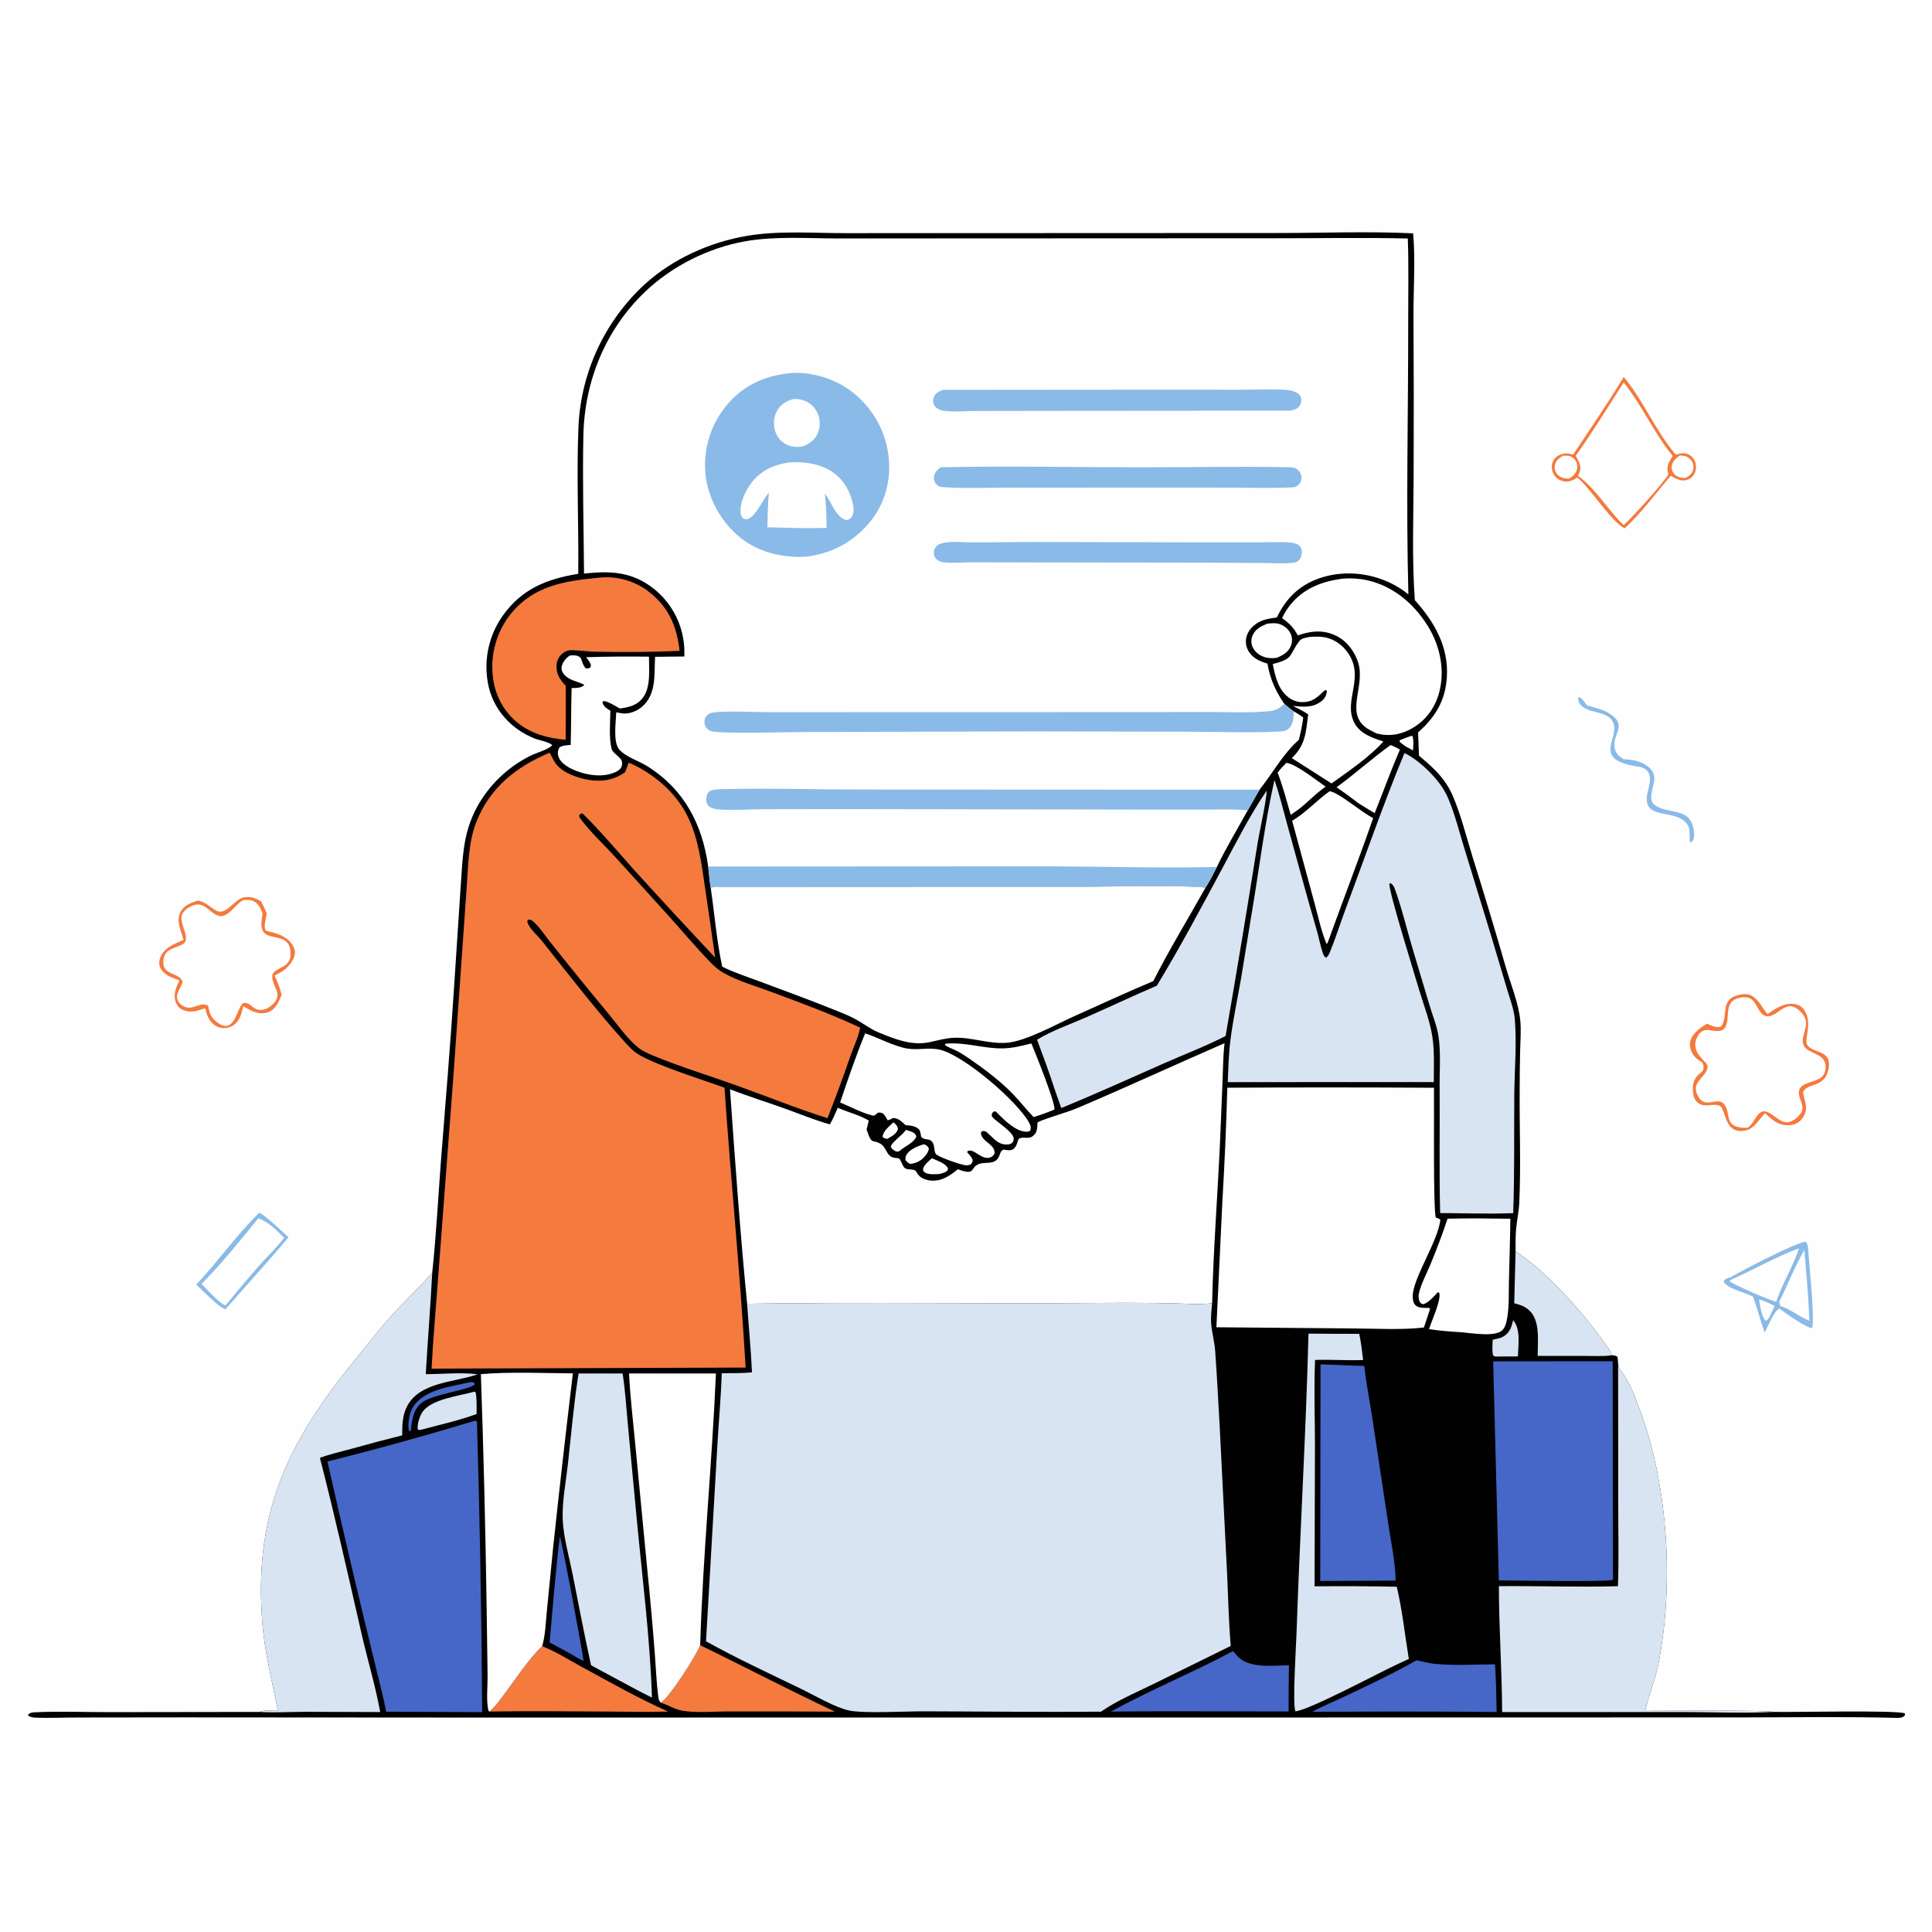
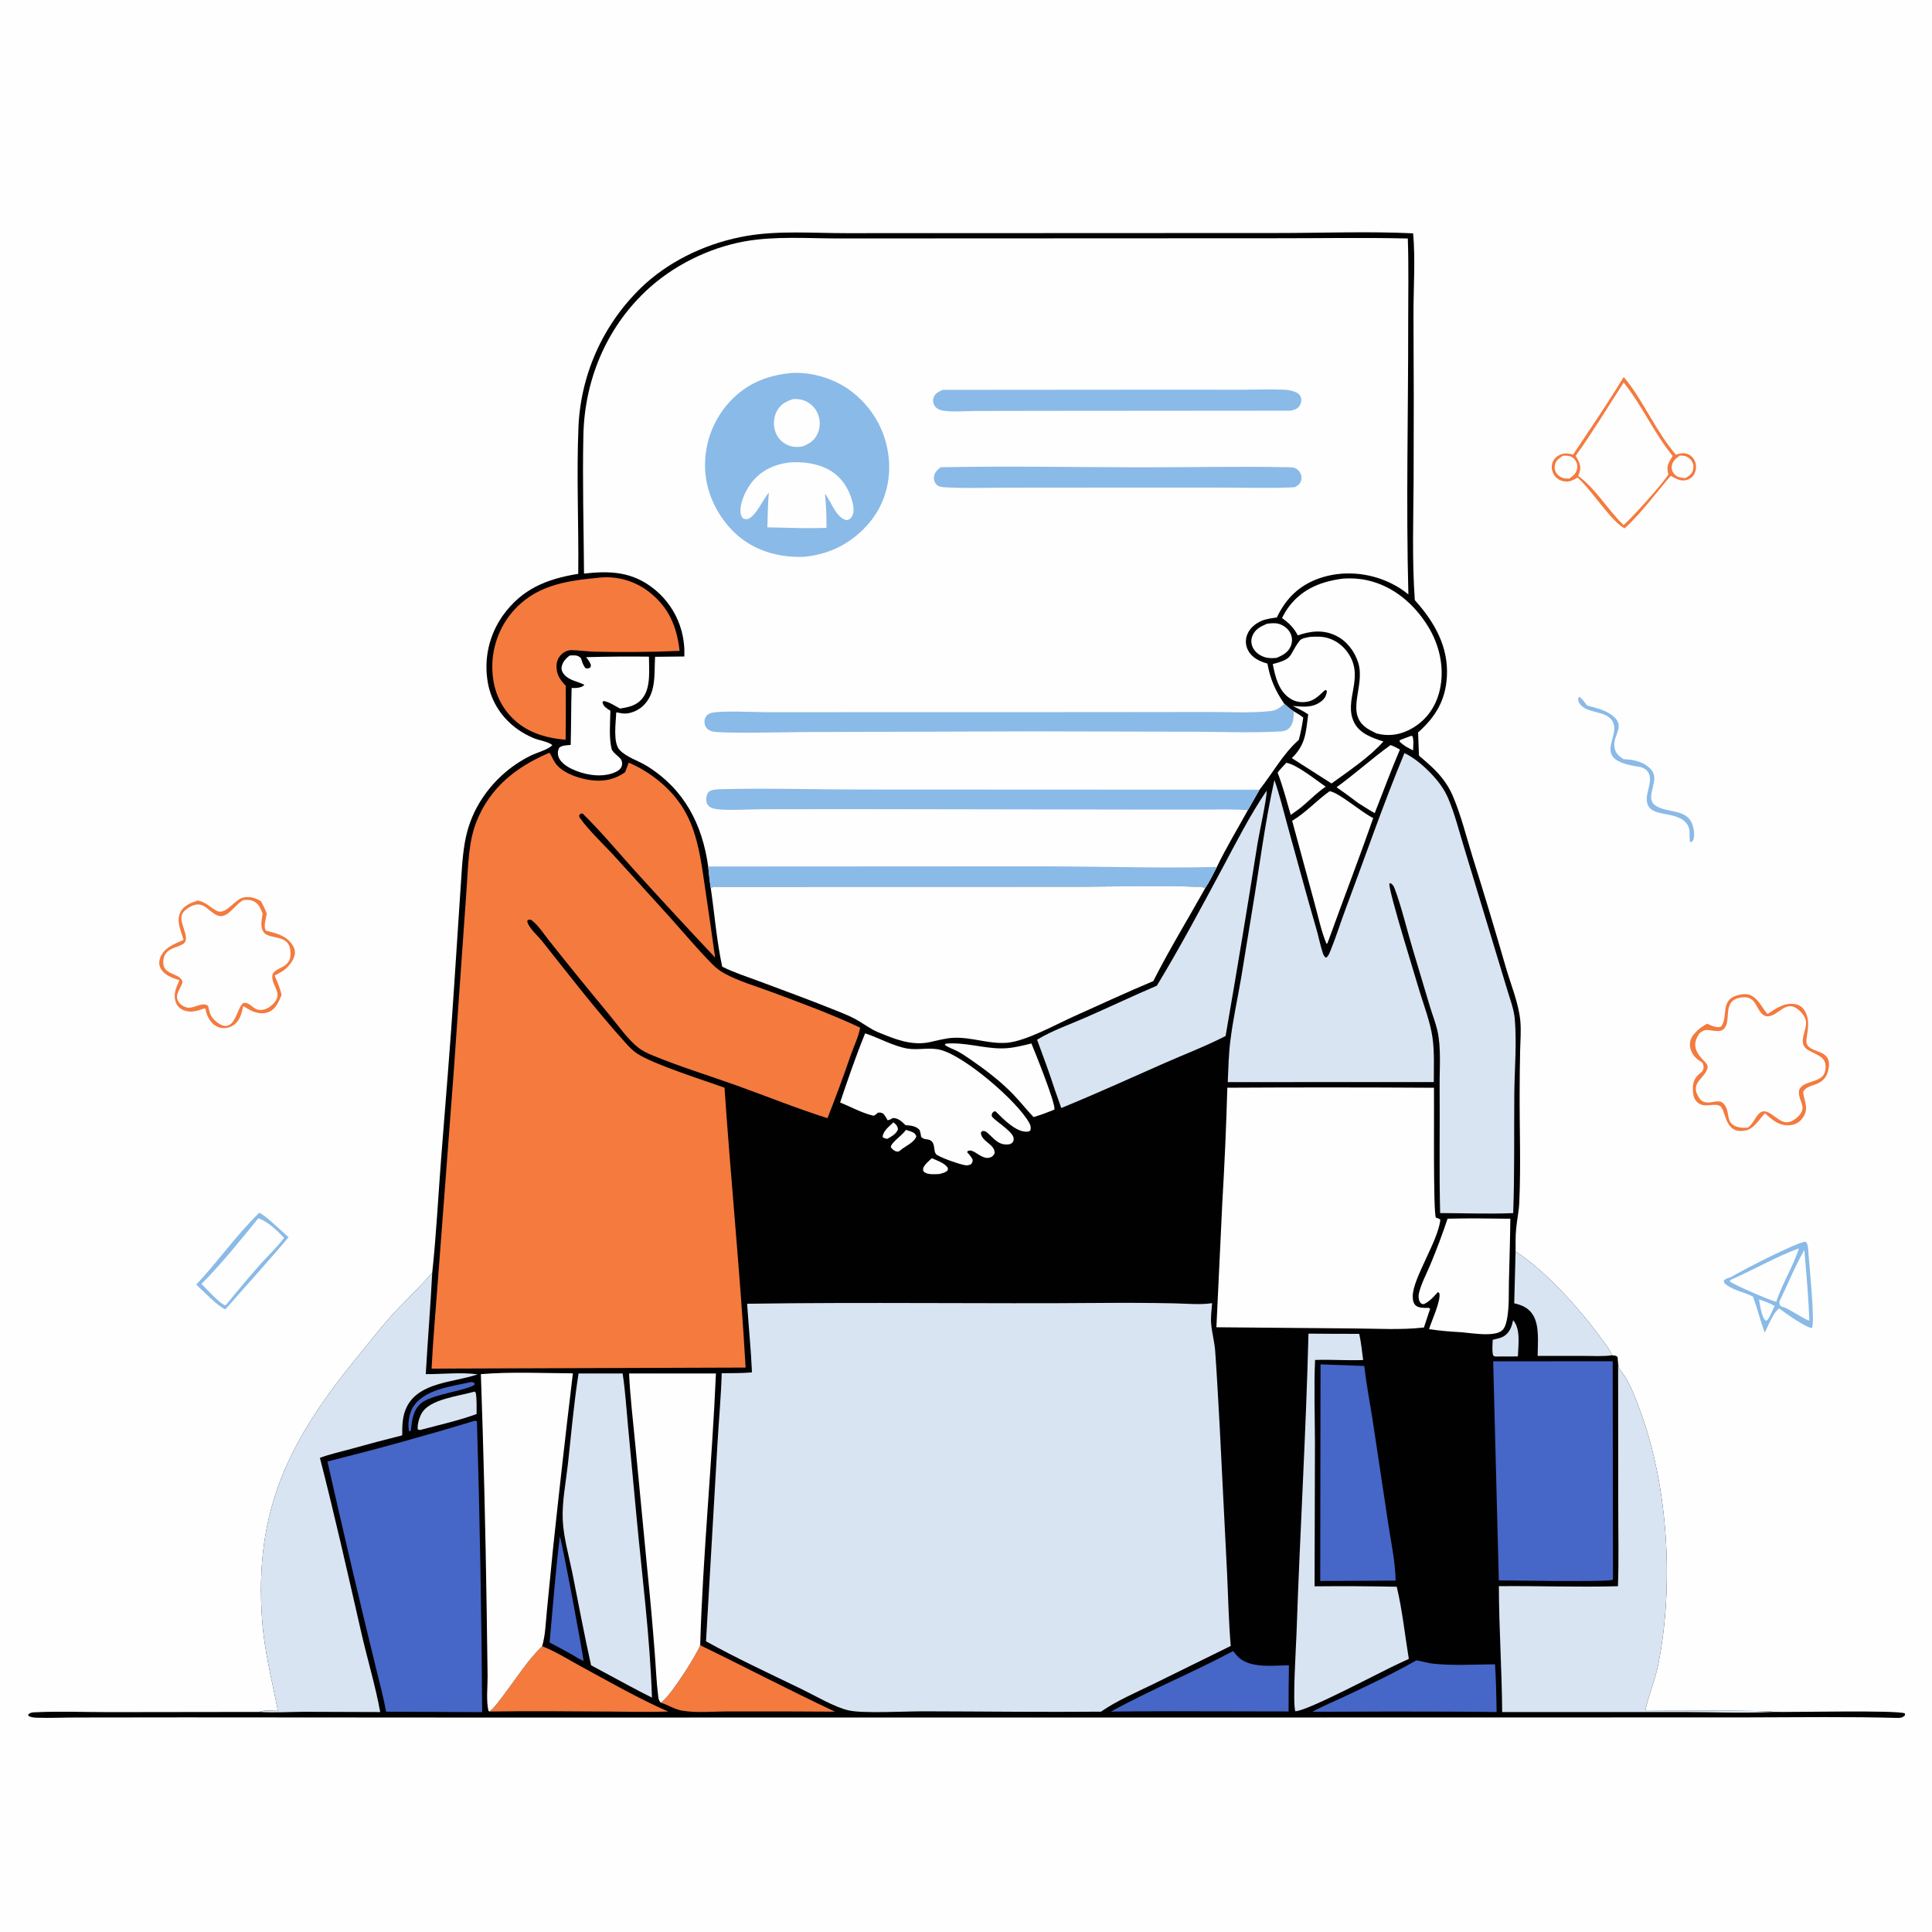
<svg xmlns="http://www.w3.org/2000/svg" width="1024" height="1024">
  <path fill="#FEFEFE" d="M0 0L1024 0L1024 1024L0 1024L0 0Z" />
  <path fill="#8ABAE7" d="M869.726 406.573C865.489 405.915 859.363 404.988 855.993 402.231C850.404 397.657 856.422 390.481 855.526 384.828C854.265 376.876 844.099 378.434 839.122 374.814C837.714 373.789 836.623 372.492 836.487 370.706C836.417 369.781 836.401 370.058 837.004 369.374C838.733 370.312 839.969 372.409 841.2 373.944C845.628 375.14 850.24 376.103 854.036 378.823C862.446 384.849 854.544 389.202 855.72 396.228C856.219 399.212 858.07 400.753 860.449 402.38C864.685 402.557 867.798 403.06 871.659 405.01C873.978 406.573 876.035 408.129 876.675 411.002C877.769 415.908 872.293 423.444 877.301 426.871C884.213 431.601 895.231 427.869 897.547 438.947C898.02 441.212 898.2 443.444 897.273 445.599L896.229 446.478L895.686 446.111C895.534 444.825 895.499 443.651 895.518 442.356C895.559 439.644 895.19 437.626 893.228 435.656C886.82 429.222 872.688 433.932 872.805 423.357C872.855 418.752 876.59 412.322 872.892 408.403C872.051 407.512 870.853 406.992 869.726 406.573Z" />
  <path fill="#8ABAE7" d="M137.374 642.814C140.403 643.809 149.783 653.034 152.941 655.772C142.078 668.736 130.575 681.236 119.462 693.992C115.609 692.579 107.435 684.023 104.002 680.854C115.603 668.586 125.245 654.611 137.374 642.814Z" />
  <path fill="#FEFEFE" d="M136.915 645.705C141.965 647.468 146.934 652.223 150.558 656.067C147.202 660.724 142.557 664.984 138.702 669.286C132.242 676.492 126.021 683.988 119.907 691.489L119.453 691.794C116.84 691.428 109.102 682.795 106.814 680.509C117.478 669.724 127.362 657.49 136.915 645.705Z" />
  <path fill="#8ABAE7" d="M917.249 677C923.187 673.393 951.34 658.857 956.888 658.11C958.067 659.011 957.957 659.854 958.288 661.249C958.6 667.375 962.234 701.078 960.34 703.898C957.019 703.603 946.042 695.836 943.075 693.533C940.096 695.143 936.984 703.174 935.32 706.355C933.034 700.059 931.438 693.533 929.12 687.237C924.718 684.951 918.497 683.821 914.735 680.743C913.839 680.01 913.811 679.977 913.676 678.786C914.575 677.611 915.897 677.405 917.249 677Z" />
  <path fill="#FEFEFE" d="M932.296 688.708C935.242 689.627 937.859 690.721 940.6 692.138L937.936 697.808C937.301 698.923 937.161 699.47 936.006 700.077C933.587 698.4 932.916 691.654 932.296 688.708Z" />
  <path fill="#FEFEFE" d="M956.355 662.488C957.404 674.971 958.528 687.524 959.017 700.041C954.738 698.552 947.258 692.781 943.989 692.49C943.181 691.529 943.262 691.136 943.041 689.935C947.559 680.884 951.258 671.242 956.355 662.488Z" />
  <path fill="#FEFEFE" d="M917.307 678.331C929.475 673.021 941.049 666.237 953.487 661.634C950.314 671.445 944.668 680.229 941.421 690C938.486 689.361 918.603 680.877 916.799 679.11L917.307 678.331Z" />
  <path fill="#F47A3E" d="M860.599 199.8C870.594 211.495 877.534 228.517 888.222 240.996C890.41 240.309 892.578 239.772 894.765 240.754C896.556 241.557 897.856 243.086 898.497 244.926Q898.625 245.301 898.716 245.687Q898.807 246.073 898.858 246.466Q898.91 246.86 898.922 247.256Q898.934 247.652 898.907 248.048Q898.88 248.444 898.813 248.834Q898.747 249.225 898.641 249.608Q898.536 249.99 898.394 250.36Q898.251 250.73 898.072 251.084C897.219 252.745 895.814 253.889 894.014 254.393C890.758 255.304 888.264 253.661 885.512 252.196C877.616 261.351 870.016 271.906 861.115 280.026C854.532 277.097 843.15 259.082 836.082 253.111C833.561 254.699 831.401 255.744 828.353 254.997C826.324 254.499 824.602 253.268 823.541 251.459C822.526 249.729 822.189 247.573 822.717 245.629C823.217 243.782 824.486 242.271 826.163 241.368C828.769 239.964 831.034 240.179 833.789 240.94C842.846 227.319 852.119 213.788 860.599 199.8Z" />
  <path fill="#FEFEFE" d="M890.354 241.426L890.589 241.442C891.23 241.479 891.872 241.511 892.508 241.605C894.135 241.843 895.821 242.995 896.68 244.41C897.635 245.986 897.763 247.465 897.289 249.229C896.712 251.377 895.099 252.321 893.311 253.368C893.146 253.361 892.981 253.356 892.815 253.347C890.595 253.231 888.5 252.767 887.082 250.865C886.267 249.772 885.849 248.429 886.063 247.063C886.489 244.347 888.259 242.982 890.354 241.426Z" />
  <path fill="#FEFEFE" d="M828.468 241.518C829.538 241.528 830.706 241.466 831.755 241.695C833.061 241.98 834.394 243.076 835.103 244.184C835.984 245.559 836.237 247.117 835.844 248.712C835.257 251.098 833.671 252.42 831.676 253.672C830.96 253.655 830.243 253.638 829.531 253.562C827.828 253.383 826.028 252.335 825.032 250.917C823.96 249.39 823.808 247.805 824.238 246.033C824.762 243.874 826.734 242.64 828.468 241.518Z" />
  <path fill="#FEFEFE" d="M860.575 202.773C870.32 214.793 876.663 229.646 886.54 241.625C884.208 245.732 883.087 246.66 884.249 251.513C880.968 256.75 865.299 274.1 860.542 278.315C852.057 270.148 845.982 259.184 836.452 252.243C836.747 251.557 837.053 250.875 837.261 250.155C838.256 246.709 836.768 244.496 835.157 241.589C844.112 229.091 852.213 215.69 860.575 202.773Z" />
  <path fill="#F47A3E" d="M129.005 475.685C132.738 475.026 135.107 475.848 138.356 477.681C139.462 479.851 140.563 481.983 141.407 484.273C140.961 486.697 139.514 491.13 140.901 493.294C146.327 494.548 151.877 495.909 155.088 500.958C156.129 502.596 156.594 504.354 156.165 506.276C155.399 509.701 152.1 513.371 149.15 515.111C147.97 515.806 146.755 516.448 145.543 517.085C147.118 520.49 148.374 523.623 149.255 527.28C147.781 530.908 146.23 534.812 142.32 536.424C139.606 537.542 136.155 537.069 133.551 535.851C131.97 535.112 130.439 534.166 128.93 533.287C127.905 537.431 127.29 541.156 123.365 543.593Q122.968 543.838 122.547 544.04Q122.126 544.241 121.687 544.398Q121.247 544.555 120.794 544.664Q120.34 544.774 119.877 544.836Q119.415 544.898 118.948 544.91Q118.482 544.923 118.017 544.887Q117.551 544.851 117.092 544.767Q116.634 544.682 116.186 544.55C113.422 543.716 111.611 541.657 110.337 539.146C109.591 537.677 109.116 536.19 108.934 534.555C107.864 534.621 108.187 534.522 107.317 534.821C103.909 535.993 100.919 536.836 97.355 535.464C95.499 534.749 94.076 533.421 93.327 531.57C91.575 527.236 93.289 523.467 95.103 519.567C91.412 518.38 87.151 516.9 85.161 513.276C84.196 511.518 84.22 509.585 84.884 507.728C86.808 502.341 92.48 500.25 97.269 498.171C96.043 493.435 93.197 488.405 95.601 483.506C97.389 479.863 101.345 478.421 104.952 477.275C109.245 478.261 110.926 480.538 114.599 482.635C119.477 485.42 123.836 477.314 128.493 475.84C128.663 475.786 128.834 475.736 129.005 475.685Z" />
  <path fill="#FEFEFE" d="M129.113 477.013C131.779 476.861 134.076 476.921 136.134 478.842C137.734 480.335 138.413 482.27 139.205 484.248C138.747 487.373 137.721 491.315 139.766 494.101C143.079 498.612 155.062 494.155 153.895 506.837C153.706 508.881 152.673 510.497 151.028 511.686C149.225 512.989 144.748 514.425 144.385 516.779C143.439 522.915 151.575 526.794 143.433 533.284C141.703 534.662 139.465 535.527 137.234 535.238C133.682 534.778 132.633 530.939 128.833 531.666C125.669 534.552 124.835 543.759 119.531 543.781C117.014 543.792 113.992 541.218 112.534 539.341C111.166 537.58 110.789 535.21 110.303 533.087C106.87 530.8 102.96 534.769 99.135 533.997C97.409 533.649 95.477 532.425 94.555 530.885C92.259 527.052 95.974 523.999 96.785 520.382C95.415 516.218 89.504 516.737 87.313 513.162C86.296 511.502 86.386 509.022 86.962 507.214C88.447 502.555 93.253 502.524 96.869 500.443C101.588 497.728 94.8 489.539 96.381 484.944C97.188 482.598 100.134 480.734 102.329 479.899C108.247 477.648 110.708 483.447 115.382 485.256C120.667 487.3 124.716 479.025 129.113 477.013Z" />
  <path fill="#F47A3E" d="M904.791 542.589C907.205 543.596 909.681 545.011 912.286 544.084C916.365 538.296 910.986 529.273 922.465 527.147C925.173 526.645 927.413 526.846 929.644 528.557C932.715 530.912 934.32 534.599 936.81 537.459C941.362 534.397 946.086 531.064 951.919 532.308C953.834 532.716 955.387 533.918 956.43 535.553C960.799 542.401 956.202 550.621 957.795 553.626C960.544 558.812 972.142 555.708 968.808 568.017C968.074 570.727 966.461 572.683 963.98 573.993C961.158 575.482 956.913 575.699 955.668 578.926C956.503 584.538 959.122 587.796 955.009 593.078C953.357 595.201 950.944 596.242 948.298 596.414C942.806 596.771 939.252 593.486 935.485 590.067C933.231 592.37 931.094 595.78 928.569 597.624C927.724 598.256 926.791 598.798 925.757 599.048C913.518 602.017 915.13 587.849 911.399 586.072C908.157 584.527 903.677 587.362 900.056 584.59C898.224 583.188 897.513 581.157 897.309 578.926C896.983 575.365 897.5 571.994 900.296 569.53C901.014 568.898 901.913 568.343 902.427 567.516C903.09 566.448 903.014 564.972 902.587 563.848C902.502 563.624 902.384 563.414 902.282 563.197C900.882 562.323 899.447 561.378 898.322 560.156C896.775 558.476 895.595 555.694 895.695 553.394C895.811 550.726 897.103 548.642 899.016 546.877C900.708 544.976 902.63 543.861 904.791 542.589Z" />
  <path fill="#FEFEFE" d="M900.745 547.705C902.336 546.359 903.452 545.747 905.587 545.946C908.003 546.171 911.676 547.313 913.627 545.392C918.338 540.756 911.74 529.443 924.121 528.572C925.996 528.44 927.695 528.953 929.063 530.281C931.647 532.79 932.79 538.997 937.222 538.652C942.605 538.233 946.262 530.4 952.276 534.491C954.396 535.934 956.717 538.538 957.157 541.138C957.952 545.835 952.921 552.135 957.326 555.805C960.696 558.613 966.912 559.147 967.558 564.365C967.792 566.258 967.393 568.702 966.158 570.206C962.938 574.128 953.238 573.144 953.43 579.265C953.563 583.511 957.338 586.657 953.956 590.744C952.364 592.668 949.859 594.666 947.268 594.834C941.855 595.186 936.785 585.523 932.161 590.405C929.965 592.724 929.1 595.659 926.478 597.642C924.927 597.816 923.582 597.824 922.039 597.537C913.77 596.001 917.6 589.654 913.72 585.147C911.303 582.338 907.763 584.642 904.697 584.344C903.093 584.189 901.772 583.615 900.828 582.259C894.845 573.671 904.079 571.78 905.124 565.55C904.927 563.855 903.824 562.996 902.691 561.841C900.839 559.809 899.131 557.803 898.629 555.015C898.129 552.24 899.25 549.952 900.745 547.705Z" />
  <path fill="#010101" d="M306.485 304.143C306.774 278.074 305.498 251.718 306.618 225.686Q306.683 224.356 306.78 223.029Q306.878 221.701 307.007 220.376Q307.137 219.052 307.299 217.73Q307.461 216.409 307.655 215.092Q307.849 213.775 308.075 212.463Q308.301 211.151 308.559 209.845Q308.817 208.54 309.107 207.24Q309.397 205.941 309.718 204.649Q310.04 203.357 310.392 202.074Q310.745 200.79 311.129 199.516Q311.513 198.241 311.928 196.976Q312.343 195.711 312.788 194.457Q313.234 193.202 313.71 191.959Q314.186 190.716 314.692 189.485Q315.198 188.254 315.734 187.035Q316.27 185.817 316.835 184.612Q317.401 183.407 317.996 182.216Q318.59 181.025 319.214 179.849Q319.838 178.673 320.49 177.512Q321.142 176.351 321.822 175.207Q322.502 174.063 323.21 172.935Q323.918 171.808 324.653 170.698Q325.388 169.589 326.15 168.497Q326.912 167.405 327.7 166.333Q328.488 165.26 329.302 164.207Q330.117 163.154 330.956 162.121Q331.796 161.088 332.66 160.076Q333.525 159.063 334.414 158.072Q335.303 157.082 336.216 156.113Q337.129 155.144 338.065 154.197Q339.001 153.251 339.96 152.328Q340.919 151.405 341.9 150.505C356.697 137.132 376.186 128.392 395.762 125.034C412.773 122.117 431.257 123.592 448.501 123.579L538.821 123.555L677.781 123.496C700.853 123.486 726.149 122.55 748.986 123.676C750.261 137.564 749.118 153.149 749.175 167.266Q749.437 210.53 749.247 253.794C749.137 275.086 748.359 296.859 749.886 318.1C749.98 318.203 750.076 318.304 750.168 318.408C760.402 329.86 767.822 342.928 766.877 358.746C766.129 371.267 760.823 380.029 751.613 388.197L752.087 400.481C754.836 402.859 757.631 405.233 760.22 407.787C764.165 411.68 767.569 416.261 769.795 421.355C774.251 431.552 777.073 443.114 780.362 453.763Q789.564 482.996 798.048 512.445C800.687 521.639 805 531.817 805.821 541.341C806.256 546.384 805.824 551.593 805.705 556.655Q805.468 567.343 805.446 578.034C805.33 597.736 806.146 617.72 805.248 637.387C805.036 642.025 804.039 646.592 803.587 651.209C803.196 655.202 803.293 659.287 803.29 663.298C819.001 673.34 837.755 694.278 848.741 709.48C850.706 712.199 853.248 715.154 854.345 718.324C855.709 718.469 856.302 718.338 857.349 719.264C857.463 720.41 857.568 721.549 857.634 722.699C857.667 722.888 857.697 723.077 857.732 723.266C858.035 724.924 858.215 725.422 859.246 726.736C863.806 732.551 866.82 740.936 869.371 747.837C884.214 787.989 887.284 840.459 878.877 882.387C877.2 890.756 873.725 898.588 872.001 906.804C878.758 906.804 938.741 906.349 939.866 907.347C950.614 907.564 1004.78 906.306 1009.59 908.108L1009.74 908.933C1009.66 909.053 1009.58 909.185 1009.48 909.294C1008.43 910.435 1007 910.571 1005.55 910.532C979.604 909.827 953.592 910.198 927.635 910.255L801.119 910.3L245.991 910.346L97.55 910.25L41.056 910.316C33.95 910.309 26.768 910.652 19.673 910.433C17.986 910.38 16.533 910.271 15.044 909.449L14.995 908.618C16.35 907.597 17.031 907.621 18.735 907.538C31.5 906.917 44.583 907.465 57.38 907.466L137.634 907.359C138.967 906.219 145.37 906.797 147.346 906.809C144.204 890.958 140.231 875.67 138.99 859.477C134.367 799.139 154.08 762.004 191.209 716.994C196.301 710.821 201.187 704.453 206.496 698.465C213.787 690.241 221.93 682.956 229.088 674.599C231.231 654.6 232.232 634.418 233.782 614.362C236.141 583.833 238.776 553.291 240.697 522.732L243.999 472.425C244.641 463.835 244.896 455.014 246.372 446.53C247.674 439.04 250.177 432.099 254.071 425.566Q255.281 423.55 256.633 421.625Q257.985 419.7 259.471 417.877Q260.956 416.054 262.569 414.342Q264.182 412.63 265.912 411.038Q267.643 409.446 269.484 407.982Q271.324 406.517 273.264 405.188Q275.205 403.86 277.235 402.673Q279.266 401.486 281.376 400.448C284.183 399.039 290.966 397.186 292.727 394.903C290.51 393.056 285.856 392.444 283.03 391.3Q278.629 389.512 274.727 386.801C266.159 380.841 260.294 371.955 258.535 361.642Q258.334 360.497 258.189 359.344Q258.044 358.19 257.957 357.031Q257.869 355.872 257.839 354.71Q257.809 353.548 257.837 352.385Q257.864 351.223 257.949 350.064Q258.034 348.904 258.176 347.751Q258.318 346.597 258.517 345.452Q258.716 344.306 258.971 343.172Q259.226 342.038 259.537 340.918Q259.848 339.798 260.214 338.694Q260.58 337.591 261 336.507Q261.42 335.423 261.893 334.361Q262.366 333.299 262.891 332.262Q263.416 331.225 263.991 330.215Q264.567 329.205 265.192 328.225Q265.817 327.244 266.489 326.296C276.632 312.108 289.799 306.829 306.485 304.143Z" />
  <path fill="#FEFEFE" d="M748.049 389.986L748.64 390.208C749.414 392.461 749.018 395.385 748.969 397.76L745.115 395.684C743.943 394.86 742.816 394.071 741.784 393.07L742.007 392.255C744.004 391.449 746.024 390.718 748.049 389.986Z" />
  <path fill="#FEFEFE" d="M473.474 594.905C473.603 594.989 473.737 595.066 473.861 595.158C475.135 596.102 475.72 596.946 475.959 598.502C475.016 601.143 472.569 602.26 470.289 603.61C469.009 603.401 468.74 603.439 467.803 602.574C468.056 599.398 471.294 597.031 473.474 594.905Z" />
  <path fill="#FEFEFE" d="M493.896 613.884C496.494 615.034 500.428 616.332 502.131 618.671C502.621 619.345 502.383 619.597 502.254 620.346C500.933 621.576 499.475 621.828 497.762 622.272C495.421 622.324 491.523 622.779 489.704 621.045C489.141 620.509 489.307 620.007 489.268 619.288C490.125 617.032 492.169 615.503 493.896 613.884Z" />
-   <path fill="#FEFEFE" d="M489.514 606.518C489.682 606.544 489.858 606.541 490.019 606.595C491.241 607.01 491.858 607.701 492.351 608.809C492.073 610.004 491.687 610.953 490.953 611.933C488.689 614.954 486.156 616.444 482.484 616.93C481.363 616.302 480.688 615.964 479.963 614.861C479.856 613.868 479.864 613.361 480.291 612.424C481.708 609.315 486.469 607.426 489.514 606.518Z" />
  <path fill="#FEFEFE" d="M480.148 598.851C481.015 599.119 481.886 599.384 482.741 599.689C484.306 600.246 484.996 600.705 485.699 602.204C484.629 605.624 479.874 607.37 477.206 609.687C477.076 609.8 476.949 609.915 476.82 610.029C476.142 610.457 475.81 610.333 475.026 610.338C473.64 609.653 473.033 609.307 472.136 607.979C472.219 605.72 478.056 601.754 479.723 599.447L480.148 598.851Z" />
  <path fill="#4666C8" d="M249.182 732.611C250.045 732.489 249.716 732.463 250.546 732.618C251.354 732.769 251.286 732.986 251.734 733.62C249.382 736.7 229.233 738.83 223.41 743.559C219.009 747.133 218.343 752.628 217.823 757.893L217.474 758.613L216.81 758.551C215.954 755.124 216.833 749.321 218.638 746.224C224.396 736.345 239.136 734.905 249.182 732.611Z" />
  <path fill="#D8E4F2" d="M802.001 699.742C806.128 704.519 804.68 713.014 804.517 718.936L792.875 718.979C792.064 718.966 792.025 718.828 791.371 718.409C790.749 715.72 791.068 712.857 791.165 710.114C791.364 710.07 791.562 710.028 791.76 709.981L792.735 709.743C794.226 709.386 795.678 709.084 797.004 708.273C800.188 706.324 801.205 703.213 802.001 699.742Z" />
  <path fill="#FEFEFE" d="M671.597 330.577C673.646 330.337 676.092 330.064 678.079 330.727C680.571 331.558 682.828 333.329 683.98 335.713Q684.167 336.099 684.312 336.502Q684.457 336.906 684.558 337.322Q684.66 337.738 684.717 338.163Q684.775 338.588 684.787 339.017Q684.799 339.445 684.766 339.872Q684.734 340.3 684.656 340.721Q684.578 341.143 684.457 341.554Q684.335 341.965 684.171 342.361C682.767 345.81 679.93 347.295 676.674 348.675C674.393 348.927 672.033 348.949 669.853 348.149C667.285 347.208 665.049 345.481 663.906 342.949Q663.752 342.606 663.633 342.249Q663.514 341.892 663.432 341.526Q663.349 341.159 663.303 340.786Q663.257 340.412 663.248 340.037Q663.24 339.661 663.268 339.286Q663.297 338.911 663.363 338.541Q663.429 338.17 663.532 337.809Q663.634 337.447 663.772 337.097C665.168 333.479 668.261 331.992 671.597 330.577Z" />
  <path fill="#FEFEFE" d="M681.786 404.308C687.33 405.17 697.61 413.547 702.622 416.952C698.777 419.585 695.314 422.93 691.828 426.018C689.476 428.181 686.726 430.095 684.109 431.925C681.946 424.416 679.959 416.786 677.158 409.487C678.57 407.639 680.187 405.993 681.786 404.308Z" />
  <path fill="#D8E4F2" d="M251.507 737.574L252.165 738.19C252.776 741.858 252.582 745.757 252.611 749.477C243.007 752.959 232.489 755.314 222.615 757.939L221.449 757.683C221.013 755.187 222.278 751.197 223.517 749.039C227.88 741.44 243.411 739.986 251.507 737.574Z" />
  <path fill="#FEFEFE" d="M737.014 394.92C738.754 395.442 740.369 396.437 741.979 397.275C737.231 408.355 733.073 419.769 728.62 430.978C725.64 429.302 722.766 427.44 719.873 425.619Q714.247 421.289 708.399 417.263C718.191 410.185 727.171 401.981 737.014 394.92Z" />
  <path fill="#4666C8" d="M296.719 814.368C297.741 816.204 309.529 879.29 309.264 880.333L306.754 879.11C301.769 876.033 296.437 873.35 291.297 870.528C293.007 851.854 294.441 832.975 296.719 814.368Z" />
  <path fill="#FEFEFE" d="M501.241 553.172C511.462 552.274 520.612 555.6 530.603 555.676C536.107 555.718 541.362 554.362 546.666 553.06C548.819 558.254 559.252 584.109 558.908 588.028L557.875 588.513C554.545 589.844 551.253 591.062 547.808 592.064C543.971 588.102 540.591 583.696 536.739 579.735C530.088 572.895 522.017 566.812 514.171 561.388C511.87 559.796 509.492 558.204 506.992 556.937C504.915 555.885 502.615 555.19 500.745 553.789L501.241 553.172Z" />
  <path fill="#D8E4F2" d="M803.29 663.298C819.001 673.34 837.755 694.278 848.741 709.48C850.706 712.199 853.248 715.154 854.345 718.324C849.732 719 844.62 718.665 839.956 718.669L814.986 718.663C814.995 712.096 816.073 702.876 812.618 697.131C810.253 693.2 806.794 691.772 802.567 690.762L803.29 663.298Z" />
  <path fill="#F47A3E" d="M371.115 871.993C395.006 883.6 418.534 895.941 442.584 907.223Q414.466 907.019 386.348 907.099C378.459 907.077 369.314 908.008 361.572 906.691C357.596 906.015 354.055 903.64 350.226 902.455C354.792 899.848 369.071 877.451 371.115 871.993Z" />
  <path fill="#F47A3E" d="M259.426 907.152C262.521 904.599 264.938 901.009 267.354 897.833C273.479 889.782 280.085 879.368 287.359 872.547C294.249 875.151 300.889 879.424 307.365 882.936C322.251 891.011 338.784 900.464 354.157 907.152C343.731 907.533 333.257 907.219 322.824 907.164C301.705 907.055 280.541 906.814 259.426 907.152Z" />
  <path fill="#FEFEFE" d="M704.735 419.359C709.707 420.054 721.43 430.453 727.82 433.583C720.326 455.134 712.076 476.414 704.346 497.88L703.477 500.102L703.04 500.109C700.28 493.569 698.735 485.926 696.827 479.069L684.866 435.034C692.055 430.805 697.899 424.189 704.735 419.359Z" />
  <path fill="#4666C8" d="M653.541 875.114C654.528 876.098 655.285 877.269 656.281 878.242C662.62 884.429 675.063 882.72 683.16 882.623Q682.972 894.87 682.975 907.118L619.861 907.003Q604.34 907.013 588.82 907.181C609.85 895.586 632.345 886.451 653.541 875.114Z" />
  <path fill="#4666C8" d="M750.721 880.015C753.771 880.479 756.659 881.475 759.775 881.802C770.442 882.924 781.657 882.181 792.386 882.118C792.963 890.546 793.093 898.974 793.242 907.418C774.897 907.141 756.533 907.211 738.185 907.148L695.576 907.287C701.294 904.108 707.602 901.573 713.528 898.773C726.067 892.846 738.653 886.851 750.721 880.015Z" />
  <path fill="#FEFEFE" d="M301.952 347.45C302.842 347.386 303.759 347.307 304.651 347.365C306.076 347.458 306.971 347.863 307.953 348.911C308.555 350.902 308.992 352.545 310.361 354.165C311.622 354.375 311.72 354.348 312.881 353.808L313.221 352.735C312.847 350.974 311.715 349.724 310.658 348.318Q327.306 347.838 343.96 348.044C343.961 354.8 345.031 364.019 340.791 369.738C337.677 373.937 333.436 374.793 328.599 375.54C326.224 374.321 323.47 372.378 320.912 371.759C319.819 371.495 320.275 371.442 319.345 371.987C319.363 372.145 319.366 372.304 319.399 372.459C319.859 374.599 321.829 375.601 323.516 376.708C323.418 383.285 322.646 390.826 324.229 397.227C325.494 399.536 327.532 400.459 329.071 402.417C329.793 403.337 329.886 404.921 329.549 406.001C329.07 407.536 327.734 408.513 326.344 409.164C319.944 412.161 311.635 411.056 305.23 408.503C301.821 407.144 297.43 404.869 296.063 401.208C295.437 399.531 295.591 397.887 296.388 396.31C297.963 394.954 300.486 395.038 302.483 394.824C302.745 384.77 302.666 374.714 302.972 364.654C304.044 364.661 305.184 364.701 306.244 364.534C307.555 364.327 308.888 364.017 309.718 362.983C306.16 361.056 302.049 360.845 299.147 357.654C298.156 356.565 297.449 355.194 297.657 353.679C298.02 351.029 299.885 348.951 301.952 347.45Z" />
  <path fill="#FEFEFE" d="M694.102 337.592C697.612 337.323 701.031 337.24 704.413 338.373C708.471 339.732 711.827 342.343 714.296 345.827C723.761 359.177 711.699 371.136 717.817 383.1C720.768 388.87 727.469 391.123 733.207 393.015C726.11 401.107 714.546 408.882 705.733 415.249L692.578 406.852L684.677 401.808C692.076 394.71 692.1 388.181 693.383 378.66C690.845 376.848 688.001 375.554 685.219 374.162C690.643 374.615 695.594 375.289 700.216 371.776C702.169 370.291 702.947 368.7 703.306 366.319L702.701 365.678C701.5 365.814 698.303 370.686 693.53 371.781C690.154 372.556 686.808 372.153 683.867 370.27C677.659 366.295 675.888 358.693 674.598 351.951C685.951 349.079 682.826 347.552 688.737 339.7C689.845 338.228 692.359 337.973 694.102 337.592Z" />
  <path fill="#FEFEFE" d="M767.249 645.927C778.312 645.638 789.447 645.829 800.512 645.955C800.398 657.006 800.034 668.069 799.764 679.118C799.61 685.418 799.948 692.302 798.848 698.512C798.462 700.689 797.903 703.488 796.23 705.073C792.307 708.789 779.723 706.515 774.712 706.119C768.958 705.796 763.114 705.359 757.419 704.466C758.613 700.431 764.039 688.882 762.829 685.288C762.571 685.154 762.345 684.904 762.055 684.886C761.99 684.882 757.578 690.453 754.356 691.263C753.44 691.01 753.082 690.949 752.561 690.063C751.868 688.886 751.73 686.981 752.017 685.667C753.128 680.567 756.145 675.053 758.152 670.191Q763.136 658.222 767.249 645.927Z" />
  <path fill="#4666C8" d="M699.911 723.136L723.106 723.991C724.17 733.609 726.056 743.225 727.541 752.792L735.75 807.266C737.198 817.117 739.585 827.818 739.716 837.757L699.749 837.953L699.911 723.136Z" />
  <path fill="#FEFEFE" d="M458.552 547.685C465.79 550.084 473.338 554.42 480.766 555.731C486.594 556.76 492.498 554.945 498.41 556.437C511.266 559.681 539.052 583.507 545.494 595.112C546.324 596.608 546.534 597.564 546.097 599.207C545.342 599.734 544.931 599.797 543.985 599.813C538.423 599.906 531.873 593.254 528.205 589.56C527.546 588.896 528.004 589.146 526.787 589.087L525.902 589.931C525.8 590.381 525.591 590.82 525.596 591.282C525.612 593.068 536.144 598.95 537.175 602.892C537.419 603.827 537.265 604.854 536.586 605.579C535.737 606.486 534.844 606.564 533.679 606.598C529.381 606.727 527.3 604.001 524.353 601.34C524.194 601.182 524.038 601.02 523.874 600.867C522.681 599.753 522.162 599.394 520.574 599.474L519.891 600.347C520.052 603.649 523.371 605.16 525.448 607.305C526.581 608.474 527.197 609.575 527.199 611.245C526.582 612.357 526.037 613.098 524.748 613.498C521.451 614.524 518.698 611.657 515.964 610.339C514.65 609.705 514.145 609.622 512.789 610.119L512.678 610.811C513.873 612.085 514.817 613.134 515.553 614.728C515.426 616.081 515.391 616.157 514.505 617.188C513.699 617.463 513.009 617.682 512.146 617.657C509.806 617.59 497.042 613.206 495.981 611.567C494.717 609.615 495.727 606.529 493.589 604.718C491.984 603.359 489.901 604.411 488.224 602.562C488.066 601.253 487.859 600.192 487.419 598.935C485.409 596.712 482.806 596.578 479.965 596.36C477.965 594.523 476.109 592.478 473.195 592.591C472.238 593.141 471.515 593.672 470.384 593.716C469.774 592.35 469.077 591.376 468.119 590.231C466.99 589.688 466.498 589.582 465.256 589.763C464.455 590.541 464.064 590.936 463.013 591.373C457.144 590.056 450.902 586.642 445.275 584.32C449.417 572.066 453.635 559.647 458.552 547.685Z" />
  <path fill="#FEFEFE" d="M711.822 306.678C716.189 306.376 720.41 306.604 724.692 307.558C738.495 310.633 749.476 320.027 756.826 331.891C763.044 341.928 765.823 354.385 763.045 365.997C761.022 374.451 756.278 381.384 748.738 385.852C742.739 389.407 736.395 390.478 729.599 388.757Q727.778 387.876 726 386.909C711.742 379.011 723.974 364.227 719.869 351.203C717.971 345.183 713.777 339.668 708.024 336.899C701.238 333.633 694.709 334.415 687.861 336.764C685.702 332.681 683.213 330.214 679.506 327.599C680.66 325.226 681.942 323.067 683.57 320.991C690.726 311.864 700.637 308.105 711.822 306.678Z" />
  <path fill="#D8E4F2" d="M693.523 706.847C702.485 706.982 711.455 706.935 720.418 706.964C721.455 711.47 721.854 716.262 722.499 720.846C714.007 721.176 705.517 720.497 697.021 720.803C696.354 735.441 696.924 750.346 696.948 765.011L696.75 840.786Q718.531 840.57 740.308 841.002C743.261 853.407 744.632 866.64 746.702 879.251L741.375 881.723C731.739 886.115 693.127 906.84 686.552 907.005C685.013 902.659 686.962 872.317 687.191 865.501C688.97 812.617 692.212 759.733 693.523 706.847Z" />
  <path fill="#F47A3E" d="M317.284 306.2C317.467 306.176 317.649 306.147 317.833 306.129Q318.708 306.044 319.587 306.001Q320.465 305.958 321.344 305.956Q322.224 305.955 323.102 305.996Q323.98 306.037 324.856 306.119Q325.731 306.202 326.602 306.326Q327.472 306.45 328.336 306.616Q329.2 306.782 330.054 306.988Q330.909 307.195 331.753 307.442Q332.597 307.69 333.428 307.977Q334.259 308.264 335.076 308.591Q335.892 308.917 336.692 309.282Q337.492 309.647 338.274 310.05Q339.055 310.453 339.817 310.893Q340.578 311.332 341.318 311.808Q342.058 312.284 342.774 312.794Q343.49 313.304 344.181 313.848C354.639 322.105 358.717 332.091 360.207 344.978C345.308 345.606 330.08 345.765 315.173 345.405C311.184 345.308 307.228 344.697 303.239 344.591C300.954 344.529 298.994 345.409 297.382 347.04C295.716 348.726 294.936 350.955 294.957 353.309C294.996 357.666 296.936 360.424 299.848 363.458C299.927 369.094 299.877 374.738 299.882 380.375L299.796 392.085C290.636 391.32 281.797 389.025 274.48 383.19C266.765 377.036 262.204 368.151 261.203 358.387Q261.078 357.28 261.009 356.168Q260.94 355.056 260.925 353.942Q260.911 352.828 260.952 351.715Q260.993 350.601 261.09 349.492Q261.186 348.382 261.337 347.278Q261.488 346.174 261.694 345.079Q261.9 343.984 262.16 342.901Q262.419 341.818 262.733 340.748Q263.046 339.679 263.412 338.627Q263.777 337.575 264.195 336.542Q264.613 335.509 265.081 334.498Q265.549 333.487 266.067 332.501Q266.585 331.515 267.151 330.555Q267.718 329.596 268.331 328.665Q268.944 327.735 269.602 326.837Q270.261 325.938 270.963 325.073C283.163 310.324 299.303 307.939 317.284 306.2Z" />
  <path fill="#D8E4F2" d="M306.651 727.98L329.996 727.979C331.421 737.088 331.971 746.516 332.843 755.703L337.407 804.27C340.373 835.972 344.534 867.944 345.546 899.763L340.278 897.1C331.218 892.414 322.303 887.402 313.281 882.633C309.675 866.516 306.676 850.205 303.425 834.009C301.602 824.925 298.696 814.898 298.265 805.662C297.823 796.176 299.925 785.664 300.977 776.212C302.761 760.179 304.125 743.901 306.651 727.98Z" />
  <path fill="#FEFEFE" d="M333.417 727.97L379.459 727.967C377.397 775.981 372.533 823.965 371.115 871.993C369.071 877.451 354.792 899.848 350.226 902.455C349.201 901.308 349.071 900.65 348.876 899.133C347.9 891.554 347.635 883.726 347.029 876.1Q345.413 854.975 343.272 833.897L336.73 765.747C335.559 753.202 334 740.551 333.417 727.97Z" />
  <path fill="#D8E4F2" d="M671.352 419.073C671.536 422.965 667.481 441.155 666.567 446.764Q658.458 497.995 649.588 549.099C639 554.544 627.777 558.801 616.888 563.607C598.777 571.599 580.818 579.78 562.49 587.275C561.45 584.18 560.317 581.11 559.227 578.032C556.292 568.945 553 560.013 549.67 551.066C557.653 546.202 567.152 542.938 575.731 539.165C588.247 533.661 600.589 527.813 613.162 522.423C625.392 502.264 636.669 481.089 647.814 460.295C655.255 446.412 662.455 432.089 671.352 419.073Z" />
  <path fill="#FEFEFE" d="M254.874 728.32C270.735 726.993 287.664 727.803 303.64 727.909Q298.01 774.683 293.038 821.532L289.849 853.854C289.241 859.919 289.063 866.711 287.359 872.547C280.085 879.368 273.479 889.782 267.354 897.833C264.938 901.009 262.521 904.599 259.426 907.152L258.904 906.806C257.605 901.464 258.49 893.882 258.435 888.252L257.935 852.679Q257.049 790.484 254.874 728.32Z" />
  <path fill="#4666C8" d="M791.411 721.516L854.753 721.504L854.927 836.94L854.647 837.372C851.396 838.554 802.069 837.657 794.412 837.637L791.411 721.516Z" />
  <path fill="#D8E4F2" d="M857.634 722.699C857.667 722.888 857.697 723.077 857.732 723.266C858.035 724.924 858.215 725.422 859.246 726.736C863.806 732.551 866.82 740.936 869.371 747.837C884.214 787.989 887.284 840.459 878.877 882.387C877.2 890.756 873.725 898.588 872.001 906.804C878.758 906.804 938.741 906.349 939.866 907.347C924.236 908.188 908.091 907.421 892.403 907.418L796.179 907.431C796.032 885.173 794.479 862.941 794.434 840.696C815.462 840.506 836.524 841.305 857.543 840.727C858.056 826.58 857.69 812.304 857.706 798.138L857.634 722.699Z" />
  <path fill="#D8E4F2" d="M229.088 674.599C228.171 692.514 226.686 710.407 225.66 728.318C234.622 728.359 244.314 727.236 253.15 728.418L252.355 728.685C240.151 732.716 222.204 732.673 215.688 745.499C213.22 750.358 213.17 755.47 213.176 760.768Q199.617 764.147 186.164 767.924C180.665 769.431 174.889 770.721 169.55 772.684C177.515 803.536 184.485 834.782 191.614 865.84C194.784 879.65 198.982 893.518 201.519 907.421L161.298 907.288C153.481 907.331 145.412 907.861 137.634 907.359C138.967 906.219 145.37 906.797 147.346 906.809C144.204 890.958 140.231 875.67 138.99 859.477C134.367 799.139 154.08 762.004 191.209 716.994C196.301 710.821 201.187 704.453 206.496 698.465C213.787 690.241 221.93 682.956 229.088 674.599Z" />
  <path fill="#4666C8" d="M251.662 753.028C252.407 753.052 252.011 752.953 252.796 753.489Q255.088 830.46 255.565 907.464L204.669 907.242C203.32 900.111 201.492 893.081 199.75 886.039Q186.119 830.461 173.551 774.634Q212.869 764.78 251.662 753.028Z" />
  <path fill="#FEFEFE" d="M650.514 576.508Q705.278 576.198 760.042 576.534C760.2 585.17 759.542 642.658 761.061 645.412C762.184 645.685 762.536 645.734 763.427 646.522C762.074 658.091 748.905 677.412 748.778 686.882C748.755 688.605 749.002 690.859 750.453 692.005C752.075 693.286 754.68 693.246 756.624 693.202L757.244 693.182L757.999 693.664L754.709 703.6C742.598 704.993 729.757 704.162 717.569 704.104L644.718 703.475L647.847 637.436Q649.652 606.993 650.514 576.508Z" />
  <path fill="#FEFEFE" d="M376.742 470.852C376.901 470.703 377.063 470.55 377.254 470.445C378.136 469.958 378.986 470.043 379.959 470.039L574.147 469.946C584.166 469.953 635.168 469.084 638.904 470.546C629.747 486.953 619.741 503.266 611.265 520.005C597.138 525.929 583.216 532.389 569.245 538.67C559.637 542.99 543.707 551.864 533.734 552.687C524.234 553.47 515.16 549.675 505.645 550.042C501.218 550.212 496.94 551.473 492.628 552.383C483.135 554.387 474.128 550.704 465.474 547.126C461.191 545.356 457.651 542.494 453.62 540.276C449.633 538.081 445.165 536.44 440.944 534.741C428.216 529.618 415.277 524.928 402.43 520.108C395.879 517.651 389.028 515.509 382.785 512.344C379.875 498.832 378.737 484.559 376.742 470.852Z" />
-   <path fill="#D8E4F2" d="M744.393 399.151C749.927 401.771 755.319 406.553 759.448 411.03C762.847 414.715 765.689 418.694 767.649 423.326C771.135 431.561 773.367 440.676 776.012 449.233L790.31 495.909L798.822 524.435C800.277 529.392 802.407 534.854 802.854 539.989C803.978 552.881 802.746 566.621 802.619 579.582C802.413 600.71 802.809 621.863 802.019 642.98C789.193 643.514 776.154 643.002 763.306 642.949C762.736 620.485 763.218 597.927 763.029 575.447C762.951 566.167 763.939 555.057 761.8 546.016C760.807 541.821 759.163 537.721 757.918 533.59L748.945 503.624C745.917 493.662 742.732 480.219 739.154 470.842C738.661 469.55 738.196 468.841 736.995 468.082L736.409 468.329C735.781 471.793 750.512 518.828 752.458 525.584C754.863 533.398 758.022 541.648 759.219 549.718C760.365 557.444 759.906 565.712 759.947 573.528L650.739 573.539C651.041 566.241 651.218 558.825 652.117 551.574C653.508 540.364 655.966 529.187 657.88 518.046L663.629 482.832C667.511 459.779 670.362 436.202 675.476 413.417C678.343 421.628 680.349 430.208 682.691 438.588C687.746 456.679 692.552 474.817 697.837 492.845C699.007 496.837 699.758 501.082 701.072 504.995C701.447 506.112 701.779 506.899 702.771 507.597C704.071 506.894 704.64 505.177 705.195 503.833C708.057 496.897 710.249 489.694 712.881 482.668C723.307 454.831 732.983 426.603 744.393 399.151Z" />
-   <path fill="#FEFEFE" d="M507.681 619.743C517.851 623.509 513.636 618.441 519.441 616.758C521.748 616.089 524.711 616.641 526.868 615.647C528.445 614.921 529.12 614 529.701 612.444C530.235 611.012 530.394 610.172 531.737 609.333L532.441 609.421L533.404 609.526C534.483 609.653 535.35 609.827 536.409 609.399C538.578 608.522 539.157 605.667 539.876 603.656C541.129 602.917 541.797 602.989 543.224 603.024C545.016 603.068 546.184 603.203 547.676 601.941C549.937 600.028 549.725 597.544 549.911 594.835C556.817 591.738 564.38 590.116 571.424 587.118C597.421 576.053 623.129 564.188 649.042 552.896C648.252 559.482 648.248 566.296 647.984 572.925L646.575 606.876C645.269 634.806 643.081 662.747 642.45 690.701C635.932 691.697 628.359 690.877 621.74 690.782Q603.129 690.419 584.516 690.578C521.687 691.112 458.804 690.068 395.985 691.017C392.292 653.248 389.579 615.211 386.913 577.357C396.312 580.988 406.039 584.026 415.536 587.405C423.579 590.267 431.625 593.649 439.84 595.944C441.498 593.152 442.724 590.11 444.044 587.148C449.508 589.579 455.283 590.823 460.468 593.936L459.314 598.678C462.291 607.865 462.631 603.215 467.368 606.725C468.904 607.862 469.703 610.302 470.916 611.813C472.513 613.801 474.038 613.612 476.304 613.937C477.211 614.067 478.309 617.762 479.236 618.776C480.109 619.731 481.208 619.724 482.399 619.817C483.571 619.908 484.282 619.929 485.324 620.545C485.824 621.346 486.335 622.261 486.96 622.968C488.436 624.635 491.141 625.516 493.309 625.713C499.16 626.246 503.368 623.173 507.681 619.743Z" />
+   <path fill="#D8E4F2" d="M744.393 399.151C749.927 401.771 755.319 406.553 759.448 411.03C762.847 414.715 765.689 418.694 767.649 423.326C771.135 431.561 773.367 440.676 776.012 449.233L798.822 524.435C800.277 529.392 802.407 534.854 802.854 539.989C803.978 552.881 802.746 566.621 802.619 579.582C802.413 600.71 802.809 621.863 802.019 642.98C789.193 643.514 776.154 643.002 763.306 642.949C762.736 620.485 763.218 597.927 763.029 575.447C762.951 566.167 763.939 555.057 761.8 546.016C760.807 541.821 759.163 537.721 757.918 533.59L748.945 503.624C745.917 493.662 742.732 480.219 739.154 470.842C738.661 469.55 738.196 468.841 736.995 468.082L736.409 468.329C735.781 471.793 750.512 518.828 752.458 525.584C754.863 533.398 758.022 541.648 759.219 549.718C760.365 557.444 759.906 565.712 759.947 573.528L650.739 573.539C651.041 566.241 651.218 558.825 652.117 551.574C653.508 540.364 655.966 529.187 657.88 518.046L663.629 482.832C667.511 459.779 670.362 436.202 675.476 413.417C678.343 421.628 680.349 430.208 682.691 438.588C687.746 456.679 692.552 474.817 697.837 492.845C699.007 496.837 699.758 501.082 701.072 504.995C701.447 506.112 701.779 506.899 702.771 507.597C704.071 506.894 704.64 505.177 705.195 503.833C708.057 496.897 710.249 489.694 712.881 482.668C723.307 454.831 732.983 426.603 744.393 399.151Z" />
  <path fill="#F47A3E" d="M291.086 399.014C291.693 399.491 291.531 399.253 291.859 399.915C292.633 401.473 293.377 402.984 294.353 404.434C297.719 409.434 305.934 412.291 311.643 413.278C318.825 414.52 325.29 413.539 331.303 409.293C332.02 407.643 332.579 405.904 333.191 404.212C338.053 406.243 342.785 409.005 346.991 412.175C368.285 428.222 370.341 447.446 373.868 471.751Q376.542 489.635 379.035 507.545Q357.579 484.737 336.532 461.551C327.413 451.436 318.537 440.718 308.817 431.197L307.761 431.22L306.963 432.213L307.115 433.173C312.229 440.49 321.152 448.656 327.375 455.631L354.99 486.093C362.396 494.362 369.621 503.018 377.414 510.914C379.368 512.893 381.504 514.581 383.95 515.927C391.565 520.117 400.512 522.629 408.667 525.672C424.586 531.612 440.505 537.452 455.896 544.669C455.062 549.467 452.623 554.399 450.993 559.001Q445.167 575.97 438.588 592.662C422.331 587.526 406.32 581.034 390.254 575.271C375.71 570.054 360.674 565.475 346.399 559.591C343.6 558.437 340.489 557.065 338.132 555.14C332.299 550.379 327.345 543.171 322.542 537.367Q306.671 518.247 291.217 498.788C288.513 495.388 285.436 490.591 282.055 487.959C281.175 487.273 280.941 487.411 279.89 487.528L279.447 488.18C279.563 488.809 279.536 488.824 279.836 489.514C281.267 492.805 285.134 496.052 287.421 498.929C301.725 516.93 316.175 535.716 331.571 552.766C333.413 554.805 335.428 556.937 337.733 558.442C346.658 564.272 372.999 572.507 384.003 576.507C387.378 625.968 392.366 675.357 395.19 724.845L228.75 725.405C229.512 709.756 230.973 694.079 232.116 678.448L240.363 569.695L244.973 504.085L247.312 470.882C248.176 459.259 248.174 446.447 252.534 435.492C259.762 417.331 273.584 406.471 291.086 399.014Z" />
  <path fill="#D8E4F2" d="M395.985 691.017C458.804 690.068 521.687 691.112 584.516 690.578Q603.129 690.419 621.74 690.782C628.359 690.877 635.932 691.697 642.45 690.701C642.133 694.322 641.634 698.15 641.952 701.774C642.372 706.55 643.713 711.188 644.064 715.996C645.015 728.994 645.658 742.033 646.408 755.045L650.38 833.969C650.993 846.731 651.215 859.658 652.322 872.381L611.275 892.58C602.058 897.09 591.968 901.359 583.534 907.225C552.108 907.502 520.635 907.09 489.204 907.034C479.982 907.017 457.373 908.271 449.828 906.552C442.261 904.829 431.996 898.711 424.86 895.254C407.962 887.066 390.606 879.041 374.202 869.923L380.249 765.562C380.972 753.026 382.154 740.391 382.532 727.848C387.844 727.755 393.273 727.896 398.561 727.392C398.037 715.259 396.796 703.137 395.985 691.017Z" />
  <path fill="#FEFEFE" d="M309.546 304.001C309.38 279.569 308.668 254.976 309.209 230.561C309.846 201.794 321.079 174.446 342.065 154.495C356.284 140.977 375.453 131.384 394.765 127.924C410.698 125.07 427.965 126.365 444.155 126.383L515.181 126.353L675.972 126.282C699.352 126.321 722.798 125.843 746.168 126.409C746.687 141.231 746.348 156.179 746.368 171.012C746.432 218.965 745.193 267.136 746.469 315.053Q744.3 313.267 741.931 311.756Q739.563 310.245 737.029 309.031C725.367 303.372 711.412 302.234 699.129 306.553C688.514 310.285 681.542 317.244 676.752 327.276C674.104 327.651 671.292 327.989 668.807 329.01C665.351 330.43 662.182 333.083 660.921 336.685Q660.747 337.17 660.625 337.67Q660.502 338.171 660.433 338.681Q660.363 339.191 660.346 339.706Q660.329 340.221 660.366 340.735Q660.403 341.249 660.493 341.756Q660.583 342.263 660.725 342.758Q660.867 343.253 661.059 343.731Q661.252 344.209 661.493 344.664C663.642 348.731 667.572 350.508 671.761 351.726C673.237 359.964 675.988 366.189 680.718 373.057C682.338 374.451 683.904 375.872 685.717 377.014C687.421 378.058 689.221 379.043 690.749 380.336Q689.953 386.32 688.388 392.15C680.021 399.543 674.511 409.835 667.575 418.554L661.351 429.458C655.889 439.38 649.867 449.31 644.958 459.506C643.041 463.229 641.216 467.049 638.904 470.546C635.168 469.084 584.166 469.953 574.147 469.946L379.959 470.039C378.986 470.043 378.136 469.958 377.254 470.445C377.063 470.55 376.901 470.703 376.742 470.852C376.111 467.023 375.776 463.132 375.357 459.274C372.229 436.83 362.71 418.484 343.148 406.149C338.638 403.306 332.026 401.357 328.419 397.499C324.736 393.56 326.476 382.656 326.616 377.559C326.898 377.604 327.181 377.644 327.462 377.694C328.495 377.875 329.521 378.122 330.573 378.183C333.993 378.38 337.98 376.683 340.493 374.426C348.106 367.59 346.625 357.269 347.215 348.118L362.735 347.95C362.804 345.673 362.739 343.32 362.482 341.056Q362.369 340.002 362.204 338.954Q362.039 337.907 361.823 336.869Q361.607 335.83 361.339 334.804Q361.072 333.778 360.754 332.767Q360.436 331.755 360.068 330.76Q359.701 329.766 359.285 328.79Q358.869 327.815 358.405 326.862Q357.941 325.908 357.43 324.979Q356.92 324.049 356.364 323.146Q355.809 322.243 355.209 321.368Q354.609 320.494 353.967 319.65Q353.325 318.806 352.642 317.995Q351.958 317.184 351.236 316.408Q350.514 315.632 349.754 314.892Q348.994 314.152 348.199 313.451Q347.403 312.75 346.574 312.089C335.124 302.973 323.547 302.458 309.546 304.001Z" />
-   <path fill="#8ABAE7" d="M547.322 287.252L636.477 287.457L667.838 287.452C672.948 287.454 678.318 287.118 683.403 287.519C685.19 287.66 687.232 287.942 688.644 289.162C689.672 290.049 690.029 291.288 690.01 292.599C689.985 294.309 689.426 296.193 688.084 297.332C687.014 298.241 685.42 298.322 684.085 298.42C679.033 298.79 673.717 298.4 668.643 298.373L637.627 298.214L546.058 298.092L515.013 298.019C510.827 298.028 506.605 298.418 502.425 298.225C500.864 298.153 498.884 298.006 497.488 297.209C496.361 296.565 495.447 295.672 495.119 294.376C494.712 292.773 495.082 290.934 496.181 289.69C497.341 288.377 499.279 287.826 500.947 287.569C505.817 286.816 511.235 287.507 516.172 287.495L547.322 287.252Z" />
  <path fill="#8ABAE7" d="M498.603 247.643C533.516 246.986 568.529 247.602 603.452 247.683C629.683 247.743 656.018 247.102 682.235 247.636C684.907 247.69 686.672 247.551 688.516 249.698C689.593 250.952 690.073 252.844 689.683 254.45C689.22 256.363 688.026 257.29 686.381 258.165C685.752 258.236 685.138 258.301 684.506 258.33C673.262 258.833 661.849 258.452 650.59 258.445L588.564 258.435L532.089 258.476C522.29 258.483 512.306 258.878 502.525 258.347C500.346 258.229 497.837 258.423 496.27 256.72C495.368 255.739 494.874 254.315 494.985 252.993C495.187 250.587 496.761 248.987 498.603 247.643Z" />
  <path fill="#8ABAE7" d="M499.773 206.639L620.324 206.537L658.267 206.573C665.662 206.546 673.193 206.222 680.576 206.552C682.423 206.634 684.339 206.934 686.077 207.582C687.521 208.122 688.938 208.981 689.472 210.52C690.008 212.062 689.634 213.884 688.722 215.205C687.557 216.892 685.838 217.293 683.952 217.662L554.866 217.764L516.738 217.829C511.403 217.837 505.036 218.519 499.818 217.644C498.133 217.361 496.095 216.434 495.239 214.861C494.485 213.476 494.313 212.062 494.896 210.575C495.788 208.299 497.639 207.495 499.773 206.639Z" />
  <path fill="#8ABAE7" d="M375.357 459.274L555.729 459.174C585.428 459.273 615.278 460.23 644.958 459.506C643.041 463.229 641.216 467.049 638.904 470.546C635.168 469.084 584.166 469.953 574.147 469.946L379.959 470.039C378.986 470.043 378.136 469.958 377.254 470.445C377.063 470.55 376.901 470.703 376.742 470.852C376.111 467.023 375.776 463.132 375.357 459.274Z" />
  <path fill="#8ABAE7" d="M661.351 429.458C653.606 428.769 645.606 429.109 637.83 429.103L599.078 429.083L447.969 428.84L404.041 428.903C396.582 428.952 388.813 429.568 381.39 429.047C379.718 428.93 377.606 428.617 376.183 427.65C375.007 426.85 374.523 425.796 374.357 424.408C374.183 422.954 374.602 420.584 375.78 419.606C377.326 418.323 380.802 418.314 382.74 418.266C407.187 417.659 431.851 418.468 456.322 418.457L667.575 418.554L661.351 429.458Z" />
  <path fill="#8ABAE7" d="M680.718 373.057C682.338 374.451 683.904 375.872 685.717 377.014C685.643 379.951 685.637 383.241 683.598 385.601C681.883 387.587 679.759 387.631 677.311 387.754C662.662 388.49 647.676 387.864 632.991 387.83L547.391 387.644L425.728 387.996C418.304 388.019 381.328 388.99 377.105 387.555C376.28 387.274 375.339 386.81 374.744 386.154C373.742 385.05 373.342 383.878 373.386 382.403C373.445 380.422 374.414 378.946 376.216 378.127C380.034 376.392 401.233 377.491 406.834 377.483L583.849 377.441L641.069 377.365C651.556 377.355 662.54 378.008 672.962 376.915C676.086 376.587 677.909 375.562 680.247 373.483L680.718 373.057Z" />
  <path fill="#8ABAE7" d="M419.479 197.692C430.906 197.038 443.399 201.034 452.29 208.229C463.027 216.917 469.656 228.966 471.05 242.706C472.292 254.944 468.874 267.34 460.957 276.826C451.904 287.675 440.018 293.853 426.058 295.131C413.929 295.521 401.938 292.607 392.31 284.91C382.336 276.936 375.217 264.171 373.931 251.454Q373.807 250.236 373.744 249.013Q373.681 247.79 373.678 246.565Q373.675 245.341 373.733 244.118Q373.791 242.895 373.909 241.676Q374.027 240.457 374.205 239.246Q374.384 238.034 374.622 236.833Q374.86 235.632 375.157 234.444Q375.454 233.256 375.809 232.084Q376.164 230.912 376.577 229.759Q376.99 228.607 377.46 227.476Q377.929 226.345 378.454 225.238Q378.978 224.132 379.557 223.053Q380.136 221.974 380.767 220.924Q381.399 219.875 382.081 218.858Q382.764 217.842 383.496 216.86Q384.227 215.878 385.007 214.934C394.173 203.972 405.482 199.036 419.479 197.692Z" />
  <path fill="#FEFEFE" d="M420.351 211.518C422.117 211.449 423.794 211.533 425.497 212.057Q426.116 212.246 426.712 212.498Q427.308 212.749 427.875 213.06Q428.442 213.372 428.974 213.74Q429.507 214.107 429.998 214.528Q430.49 214.948 430.936 215.417Q431.382 215.886 431.778 216.398Q432.173 216.91 432.514 217.459Q432.855 218.009 433.138 218.591Q433.441 219.215 433.678 219.868Q433.915 220.52 434.084 221.194Q434.252 221.867 434.35 222.554Q434.448 223.241 434.474 223.935Q434.501 224.629 434.455 225.321Q434.41 226.014 434.293 226.698Q434.176 227.382 433.989 228.051Q433.802 228.719 433.547 229.365C431.945 233.33 429.148 235.13 425.326 236.653C422.798 237.018 420.401 237.038 417.981 236.097Q417.391 235.872 416.829 235.587Q416.266 235.301 415.737 234.958Q415.208 234.614 414.718 234.217Q414.228 233.82 413.782 233.373Q413.337 232.926 412.941 232.435Q412.545 231.943 412.204 231.413Q411.862 230.882 411.578 230.319Q411.295 229.755 411.072 229.165C409.752 225.701 409.921 221.55 411.583 218.23C413.503 214.397 416.412 212.783 420.351 211.518Z" />
  <path fill="#FEFEFE" d="M418.011 245.17C424.527 244.566 431.873 245.386 437.83 248.205C444.199 251.219 448.63 256.589 450.925 263.182C452.015 266.314 453.377 270.935 451.42 273.958C450.671 275.115 450.057 275.3 448.838 275.693C443.156 274.716 440.643 265.85 437.225 261.698C437.889 267.755 438.085 273.708 438.063 279.793C434.249 279.933 430.416 279.898 426.6 279.937L406.722 279.501C406.86 273.35 406.963 267.216 407.515 261.085C404.32 264.784 401.122 272.65 396.954 274.839C395.772 275.459 394.985 275.221 393.825 274.785C393.192 273.985 392.775 273.339 392.604 272.329C391.735 267.178 395.087 260.074 398.164 256.034C403.122 249.524 410.038 246.215 418.011 245.17Z" />
</svg>